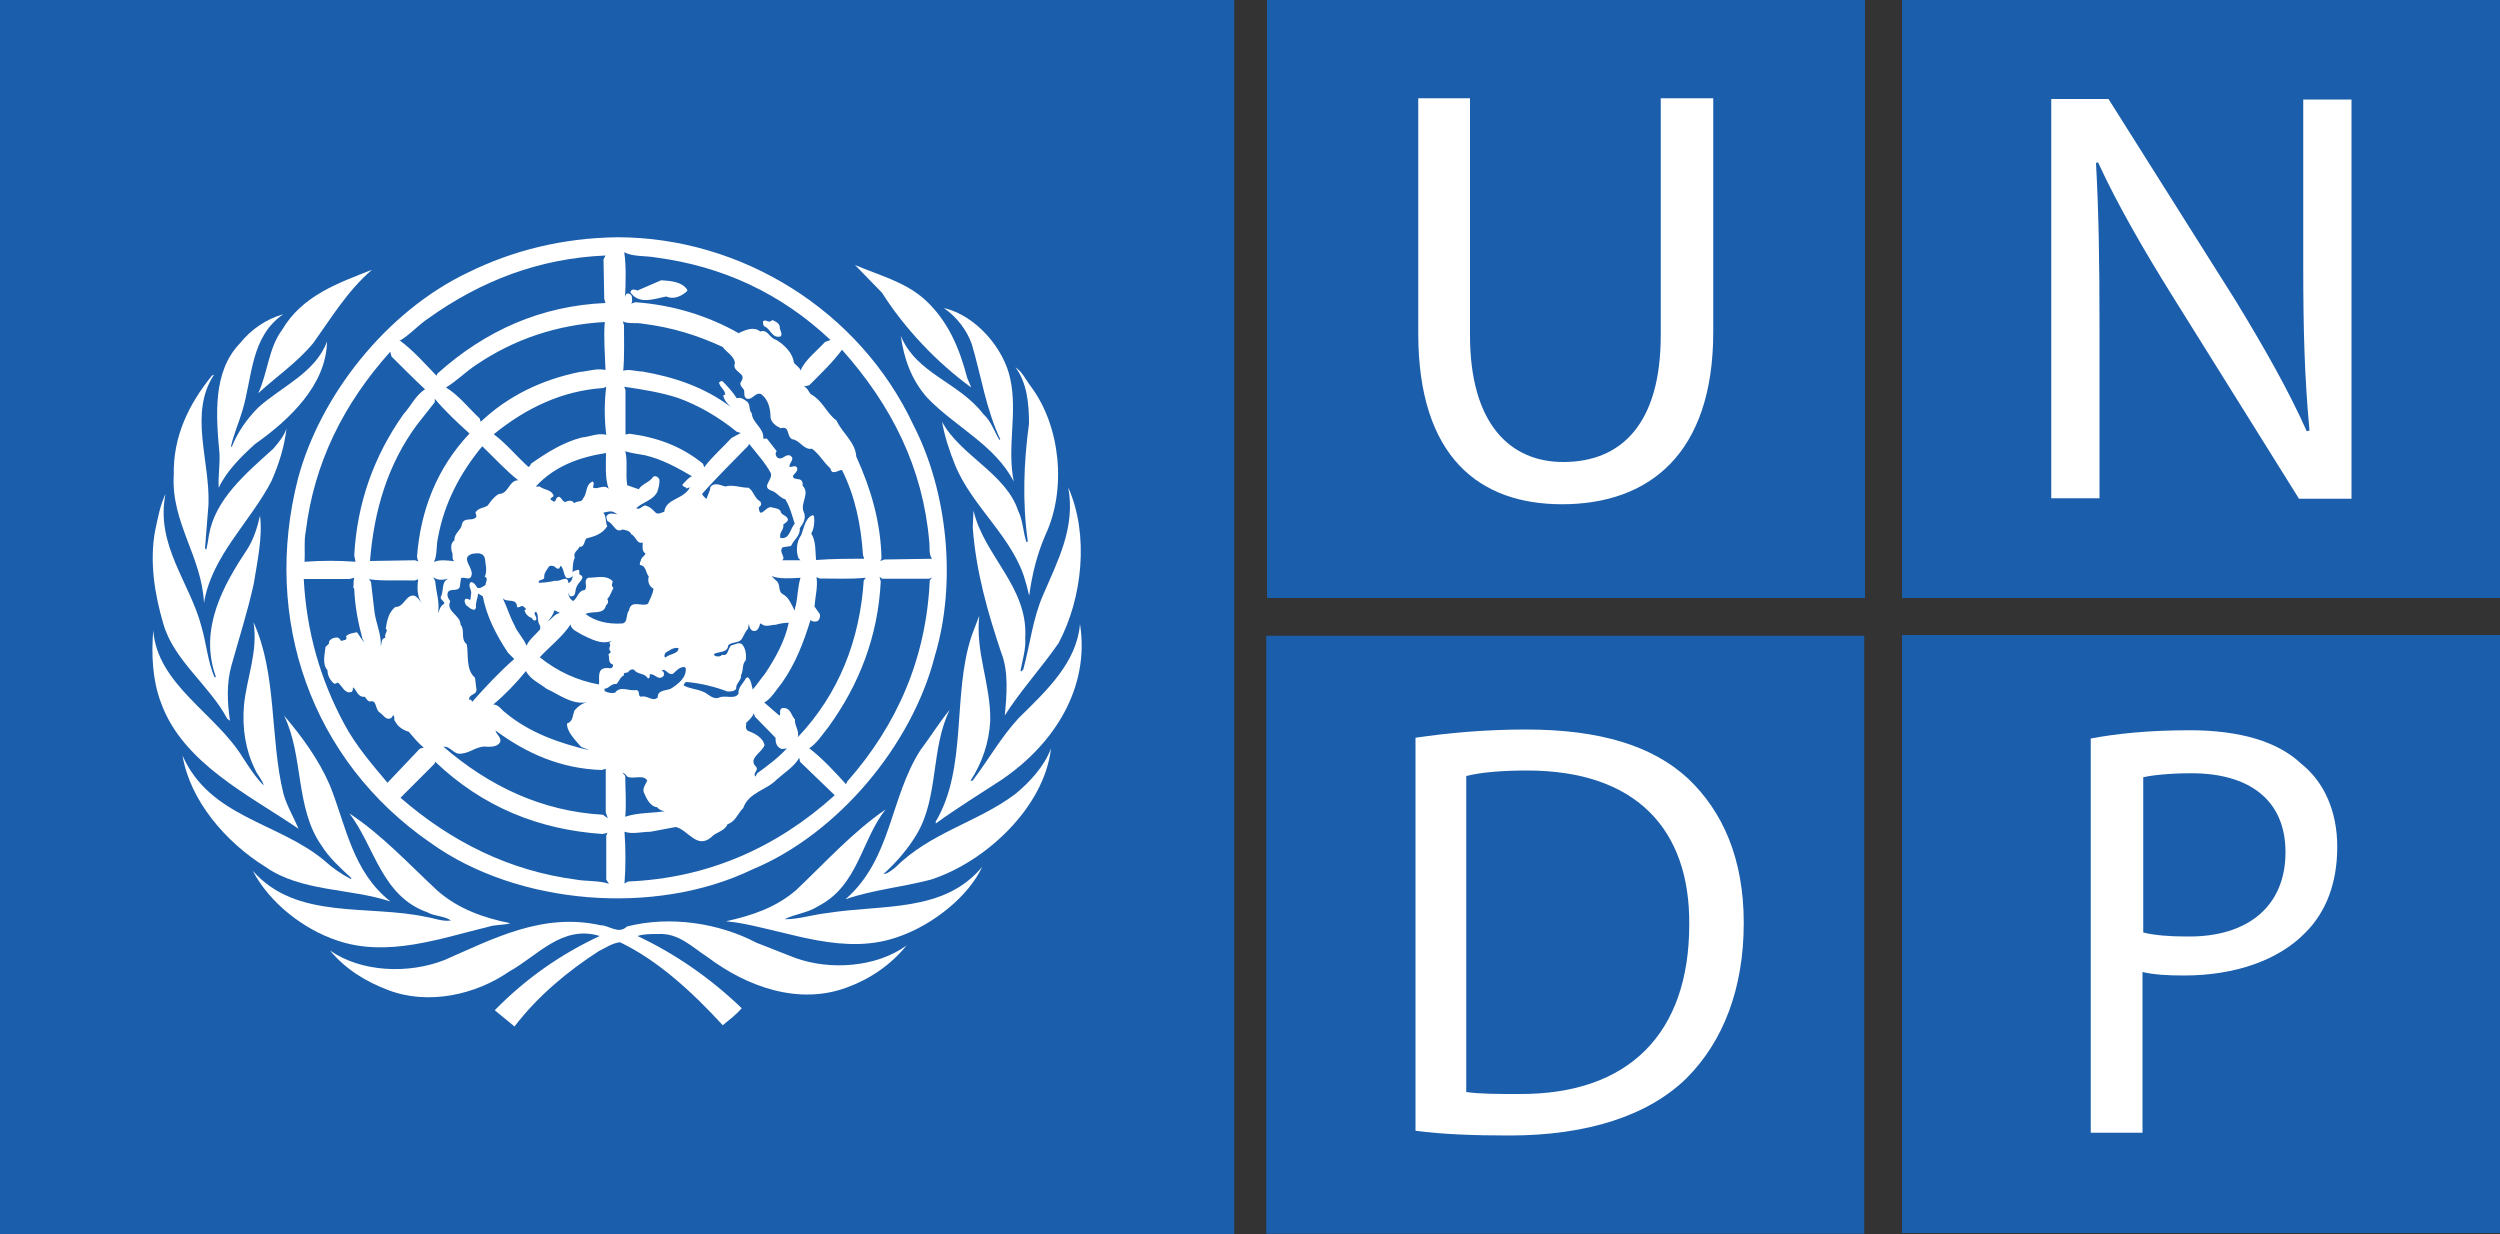
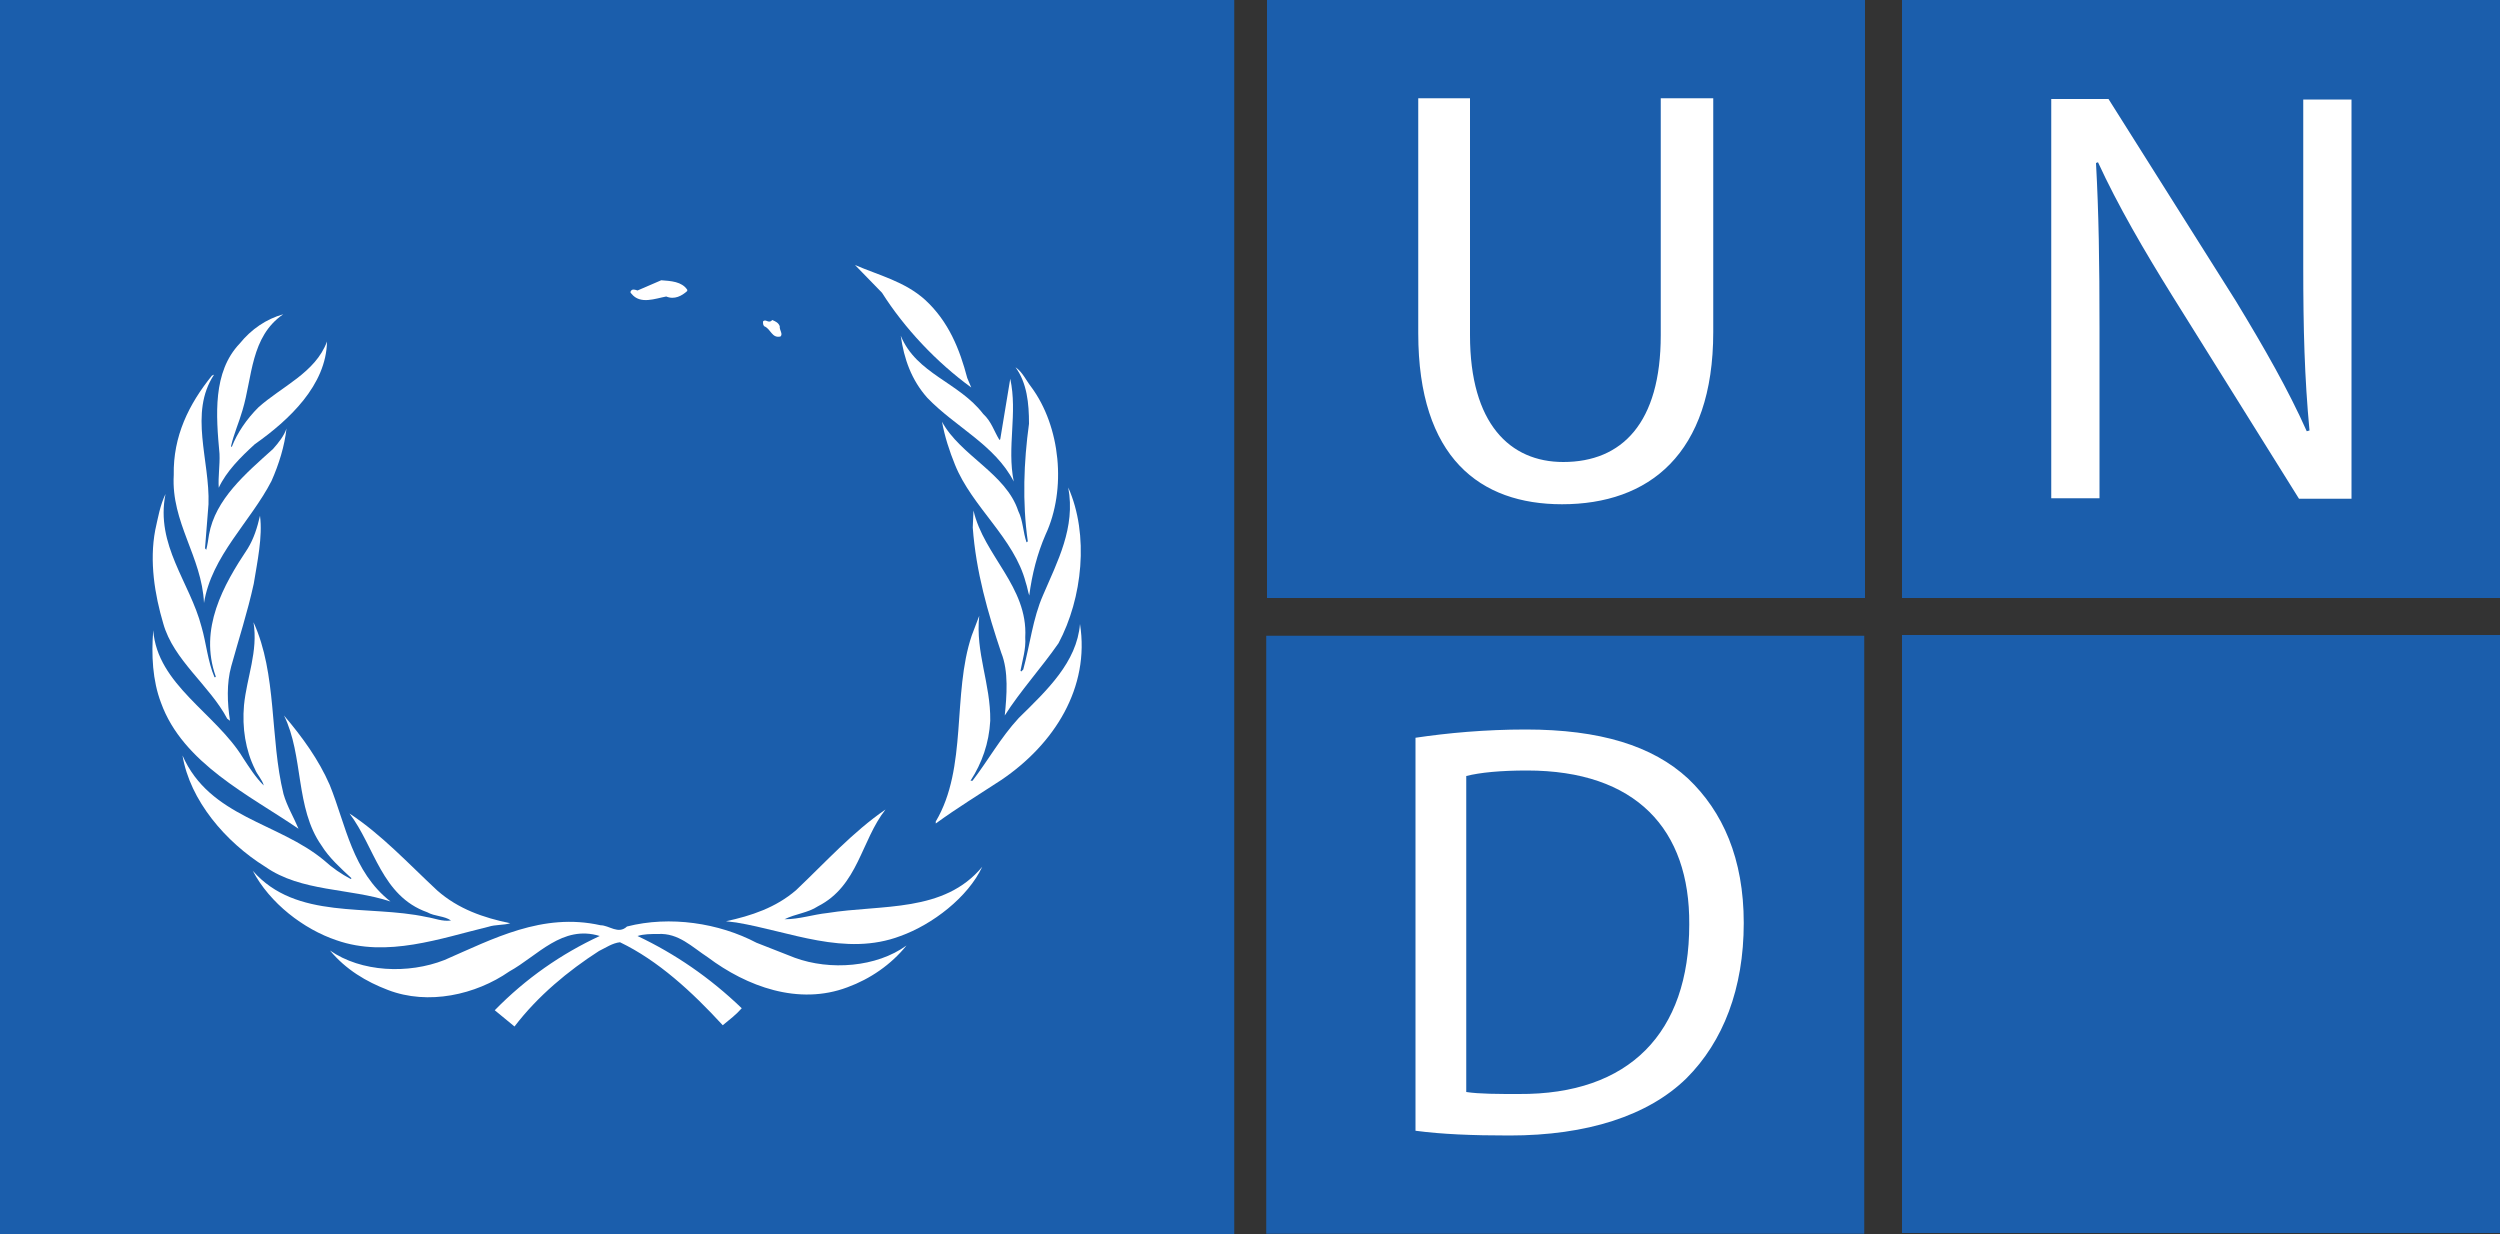
<svg xmlns="http://www.w3.org/2000/svg" id="Calque_2" data-name="Calque 2" viewBox="0 0 1000 493.7">
  <rect x="0" y="0" width="1000" height="493.7" fill="#333333" stroke="none" />
  <defs>
    <style>
      .cls-1 {
        fill: #1b5eac;
      }

      .cls-2 {
        fill: #fff;
      }
    </style>
  </defs>
  <g id="Layer_1" data-name="Layer 1">
    <g>
      <rect class="cls-1" x="506.8" width="239.2" height="239.2" />
      <path class="cls-2" d="M567.3,39.3v94c0,49.9,24.8,68.4,57.5,68.4,34.6,0,60.5-19.9,60.5-68.9V39.3h-21v94.8c0,35.1-15.5,50.7-39,50.7-21.3,0-37.3-15.3-37.3-50.7V39.3h-20.7Z" />
      <rect class="cls-1" x="760.8" width="239.2" height="239.2" />
      <path class="cls-2" d="M839.8,199.5v-68.4c0-26.4-.3-45.8-1.4-65.9l.8-.3c7.9,17.2,18.5,35.4,29.7,53.4l50.7,81.2h21V39.8h-19.3v67c0,24.8.5,44.1,2.5,65.4l-1.1.3c-7.4-16.6-16.9-33.2-28.3-52l-51-80.9h-22.9v159.7h19.3v.2Z" />
      <rect class="cls-1" x="760.8" y="254" width="239.2" height="239.2" />
-       <path class="cls-2" d="M914.2,340.9c0-21.3-15-31.6-37.6-31.6-9,0-15.8.8-19.3,1.6v62.1c4.4,1.1,10.4,1.6,17.2,1.6,24.7.4,39.7-12.2,39.7-33.7M934.9,338.7c0,14.4-4.4,25.9-12.5,34.1-10.9,11.4-28.6,17.4-48.8,17.4-6.3,0-12-.3-16.6-1.4v64.3h-20.7v-157.7c10.1-1.9,22.9-3.3,39.5-3.3,20.4,0,35.4,4.6,44.7,13.4,9.2,7.3,14.4,19.1,14.4,33.2Z" />
      <rect class="cls-1" x="506.5" y="254.3" width="239.2" height="239.2" />
      <path class="cls-2" d="M675.7,369.8c.3-38.1-21.3-61.6-64.9-61.6-10.6,0-18.8.8-24.3,2.2v126.4c5.2.8,12.8.8,21,.8,44.3.3,68.2-24.5,68.2-67.8M697.5,369.2c0,26.2-8.2,47.4-22.9,62.1-15.3,15-39.8,22.9-70.8,22.9-15,0-27-.5-37.6-1.9v-157.2c12.8-1.9,27.8-3.3,44.1-3.3,29.7,0,50.7,6.5,64.9,19.6,13.9,13.2,22.3,32,22.3,57.8Z" />
    </g>
    <g>
      <rect class="cls-1" width="493.7" height="493.7" />
-       <path class="cls-2" d="M372.5,351.8c-11.2,3-23.4,4.1-34.3,7.9,18.5-16.1,17.7-40.6,30-59.7,4.1-5.4,7.4-10.9,11.7-16.1-7.6,15.3-4.4,34.9-13.1,49.6-3.3,5.7-8.2,11.4-13.4,16.1,1.6,0,3.3-1.6,4.6-2.5,14.2-14.2,32.7-18,48-29.4,6-4.9,11.7-11.2,14.4-18.3-2.7,23.5-26.1,45.3-47.9,52.4" />
      <path class="cls-2" d="M423.4,257.3c-6.8,9.8-15.3,19.1-21.5,28.9.8-7.9,1.6-17.7-1.4-25.1-5.4-16.1-10.1-32.4-11.4-50.1l.3-6.8c4.1,18,21.8,30.5,20.7,50.7.3,4.9-1.1,9-1.9,13.4l.3.3.8-.8c2.7-9.8,3.8-20.4,7.9-29.7,5.7-13.4,13.1-27,10.1-43.1,8.4,18.9,5.7,44.3-3.9,62.3" />
      <path class="cls-2" d="M412.5,154.8c11.7,15.8,14.2,40.9,5.7,59.1-3.3,7.6-5.4,15.8-6.5,24.3-.5-1.4-.8-3.5-1.4-5.2-4.6-17.7-21.5-30.2-28.3-47.1-2.2-5.4-4.1-11.2-5.2-17.2,7.4,13.6,25.6,20.7,30.5,35.7,1.9,3.8,1.9,8.4,3.3,12.5.3,0,.5-.3.5-.5-2.2-15.5-1.6-31.6.5-46.9,0-8.2-.8-16.3-5.4-22.6,2.8,1.9,4.2,5.2,6.3,7.9" />
-       <path class="cls-2" d="M404.1,151.5c3,13.9-1.4,27.2,1.4,41.1h0c-7.6-14.7-23.4-21.8-34.6-33.5-6.3-7.1-9.3-15.5-10.6-24.8,6.3,15.3,23.2,18.5,33,31.3,3.3,3,4.4,7.1,6.5,10.4l.3-.3c-5.7-12-7.6-25.3-11.4-38.1-1.9-5.4-6-10.9-11.2-14.4,13,3,24.1,16.3,26.6,28.3" />
+       <path class="cls-2" d="M404.1,151.5c3,13.9-1.4,27.2,1.4,41.1h0c-7.6-14.7-23.4-21.8-34.6-33.5-6.3-7.1-9.3-15.5-10.6-24.8,6.3,15.3,23.2,18.5,33,31.3,3.3,3,4.4,7.1,6.5,10.4l.3-.3" />
      <path class="cls-2" d="M370,119.9c9.5,8.7,13.9,19.9,16.9,31.3l1.6,3.8c-13.9-10.1-26.7-23.7-35.7-37.9l-10.8-11.1c9.5,4.1,19.9,6.6,28,13.9" />
-       <path class="cls-2" d="M148.8,107.9c-9.8,8.4-16.3,19.3-23.4,29.2-6.5,7.9-14.7,13.4-22.1,20.2,3.8-8.2,4.1-18,9.5-25.3,8.2-14,22.9-18.9,36-24.1" />
      <path class="cls-2" d="M95.9,137.4c4.6-5.7,10.6-9.8,17.4-11.7-13.1,9-12.3,25.1-16.3,38.4-1.4,4.9-3.5,9.5-4.6,14.4l.3.3c2.2-5.7,6-11.2,10.6-15.8,9.3-8.4,22.9-13.9,27.5-26.4-.3,17.4-15,31.3-28.9,41.1-5.7,5.2-11.4,10.9-14.4,17.4-.3-4.4.5-9,.3-13.6-1.4-15.3-2.8-32.7,8.1-44.1" />
      <path class="cls-2" d="M69.5,190c-.3-15.5,6-28.3,15.3-39.8.3,0,.5-.3.8-.3-10.1,15.3-1.6,34.3-2.2,51.8l-1.4,17.7c.3,0,.3.5.5.5.5-1.9.8-4.1,1.1-6,2.5-14.2,14.7-24.5,25.6-34.3,2.2-2.5,4.4-5.2,5.4-8.2-.8,7.1-3,14.2-6,21-8.4,16.3-24,30-27,48.8-.9-18.6-13.2-32.2-12.1-51.2" />
      <path class="cls-2" d="M62.1,212c1.1-4.9,1.9-9.8,4.1-14.4-4.1,20.4,9.8,35.4,14.4,53.1,1.9,6.5,2.5,13.9,5.2,20.2.3,0,.5,0,.5-.3-6.8-19.1,3-36.5,12.8-51.2,2.5-4.1,3.8-8.4,4.9-13.1,1.1,8.4-1.1,18.5-2.5,27.2-2.5,11.4-6,22.1-9,33-1.9,6.8-1.6,14.7-.5,21.8l-1.1-.8c-7.1-13.4-21.5-23.4-25.6-38.1-3.4-11.5-5.6-24.8-3.2-37.4" />
      <path class="cls-2" d="M61.3,252.1c1.6,21.8,25.1,33.2,36,51.2,2.5,3.8,4.9,7.6,8.2,10.9-.5-2.2-2.7-4.4-3.5-6.5-3.8-7.6-5.2-16.6-4.4-25.6,1.1-11.2,5.7-21.5,3.8-33.2,9.5,20.7,6.5,46.3,12,68.7,1.4,4.9,4.1,9.3,6,13.9-19.6-13.4-46.3-26.2-55-50.4-3.4-8.9-3.9-19.2-3.1-29" />
      <path class="cls-2" d="M73,302.2c10.9,24.8,38.4,26.7,56.7,42,3.3,3,6.8,5.4,10.6,7.4l.3-.3c-4.1-3.8-9-8.2-12-13.1-10.6-15-7.1-36-15-52,7.4,8.7,13.9,17.7,18.3,27.8,6.5,16.1,9,34.6,24.3,46.6-16.3-5.4-35.7-3.8-50.1-13.9-15.9-9.9-30.1-26.5-33.1-44.5" />
      <path class="cls-2" d="M101.1,348.3c17.4,19.9,46,13.4,69.5,18.5,3.3.5,6.3,1.9,9.8,1.4-2.7-1.9-6.5-1.6-9.5-3.3-18.3-6.5-21-26.2-31.1-39.5,12.8,8.4,23.4,19.9,35.1,30.8,8.4,7.4,18.5,10.9,29.2,13.1-2.5.8-6,.5-8.7,1.4-19.1,4.6-40.6,12.5-60.8,5.4-13.1-4.4-26.7-14.8-33.5-27.8" />
      <path class="cls-2" d="M339,394.9c-19.6,7.4-40.3-.3-55.9-12-6.3-4.1-11.7-9.8-19.9-9.3-3,0-5.7,0-8.2.8,15,7.1,28.9,16.6,41.7,28.9-2.2,2.5-4.9,4.6-7.6,6.8-12.3-13.4-25.9-25.9-41.1-33.2-3,.3-5.7,2.2-8.4,3.5-12.3,7.9-24.5,18-33.8,30.2l-7.9-6.5c12.5-12.8,26.7-22.6,42-29.7-15-4.6-24.8,7.9-36.2,14.2-13.4,9.3-32.4,13.6-48.5,7.4-8.7-3.3-16.9-8.2-23.2-15.8,12.5,8.7,31.3,9.5,45.8,3.8,19.3-8.4,39.2-19.1,62.4-13.9,3.5,0,7.1,3.8,10.6.5,17.2-4.4,36.8-1.4,51.8,6.5l15.3,6c14.2,5.2,32.7,3.8,44.7-4.9-6.2,7.7-14.6,13.4-23.6,16.7" />
      <path class="cls-2" d="M360.2,374.4c-22.1,8.4-44.4-1.9-65.7-5.4l-4.1-.5h0c10.1-2.2,19.9-5.4,28.1-12.5,12-11.4,22.6-23.2,35.7-32.2-9.8,12.5-10.9,30.5-27,38.7-4.1,2.7-9,3-13.4,5.2,6,0,11.4-1.9,17.2-2.5,21.8-3.5,46.6,0,61.9-18.5-5.7,12.2-19.9,23.1-32.7,27.7" />
      <path class="cls-2" d="M400.5,312c-8.7,5.7-17.7,11.2-26.2,17.4v-.8c12.8-21.5,6.5-51,14.4-74.4l3-7.9c-1.6,14.7,4.6,27.2,4.4,42-.5,9-3.3,16.9-7.9,24h.8c6.3-8.2,11.2-17.2,18.5-25.1,11.4-11.2,23.2-22.3,24.5-37.6,4,25.4-10.2,48-31.5,62.4" />
-       <path class="cls-2" d="M371.9,232.2c-1.4,30.8-12.8,57.5-33,80.4l-.5,1.1c-4.1-4.6-9.5-10.4-14.7-14.4,3-1.9,5.4-5.7,7.6-8.4,12.5-17.2,19.9-36.5,21-58.3l-.5-1.9,1.1.8h18.8l1.1-.5-.9,1.2ZM251.2,352.6l-1.4.8c.5-6.8.5-13.9,0-20.7,3.3,1.1,6.8,0,10.4,0l10.1-1.9c4.9,1.1,8.4,9,14.2,4.1,1.9-2.2,5.2-2.2,6.5-5.2,3.3-1.1,4.1-4.4,6.3-6.5,2.2-6.3,9.3-7.1,13.4-11.4,3-2.7,7.1-5.2,9-8.7l.3,1.6,13.9,13.4c-23.5,21.2-51.1,33.2-82.7,34.5ZM251,310.7c2.5,1.1,6.5-1.1,7.9,1.6-.8,1.6-1.9,3-1.4,4.6,1.1,2.5,2.5,5.7,5.4,6,.8,1.1,1.9,1.4,3,1.6-5.2.8-10.9.5-15.8,2.2.5-5.4,0-10.9,0-16.3l-1.1-1.4c.9.3,1.4,1.1,2,1.7ZM246,277.1c-1.4.3-2.7,0-3.8-.5-.5,0-.3-.8-.5-1.1,1.9,0,2.7-2.2,4.9-1.9,1.1-1.1,1.4-2.7,3-3.5-.5-1.6,1.6-.5,1.9-1.6.5-.5,1.4-1.1,2.2-.5,1.4,1.9,4.1,1.1,5.4,3.3.5.3.8-.5.8-.8v-.8c2.2-.3,3.3,2.7,5.4.8.5-.5.3-1.4,0-1.9-.3,0-.5-.3-.5-.5,1.6-.8,2.5,2.2,4.4,1.4,1.6-1.4,2.5-2.7,4.6-2.7l.5.5c.3,3.8-3,6.3-6,8.2-1.9.8-5.4.5-5.2,3.5-2.2,1.9-4.1-1.1-6.8-.3-1.4-.5,0-2.5-1.9-2.7-2.9.6-6.2-1.9-8.4,1.1ZM230.2,351.8c-26.4-3.5-49.6-15-70-32.7l13.6-13.6.3-.8c18.8,18,41.4,27.2,67,28.9l1.9-.5-.5,1.1v17.7l1.1,1.6c-4.4-1.4-9.3-.9-13.4-1.7ZM137.6,289.4c-9.5-17.7-15-36.8-16.1-57.8h18.3l1.9-.5c-.3,1.1-.3,2.2-.3,3.8v-.3c-.5.3.3.5.3,1.1.3,7.1,1.6,13.6,3.3,19.9l.8,1.4c-1.4-1.4-1.9-2.7-3-4.1-1.6.3-3.3.5-4.4,1.6.8,1.9-1.1,1.4-1.9,1.9-.3-.5-.8-1.1-1.4-1.4-1.4,0-2.7.3-3.5,1.6.3,1.1-.8,1.4-1.4,2.2-.3,3-1.4,6.8.8,9.3,0,2.2,1.1,4.1,2.7,5.4.5,0,1.1-.3,1.4-.5,1.9,1.4,2.7,4.6,5.4,3.8.8-.3.5-1.1.8-1.9,1.4,1.4,1.9,4.1,4.6,3.8.5.5,1.1,1.9,2.2,1.9,2.7-.8,1.9,3.3,3.8,4.4,1.6,1.1,2.5,3.3,4.6,2.2l.8-1.1c.8.5,0,1.9.8,2.5,1.1,2.2,3.3,3.5,5.4,4.1,1.9,2.2,3.8,4.6,6,6.3l-1.6.5-12.9,13.6c-6-7.1-12.8-15-17.4-23.7ZM122.3,212.6c3.3-27.2,15-51,33.8-71.9l.5,1.9c4.4,4.4,9,9,13.4,13.1-3.8,2.5-5.7,6.8-8.7,10.1-11.7,16.6-18.5,35.4-19.6,56.4l.5,2.5c-6.5-.5-13.6-.5-20.4,0,.3-4.2-.3-8.3.5-12.1ZM171.4,127.3c21-15,44.4-24,70.8-25.1l-.8,1.6.3,15.8.5,1.6c-25.6,1.1-48,10.9-67.3,28.3l-.3.8c-4.4-4.6-9.3-10.1-14.4-13.9h-.5c4.1-2.3,7.6-6.4,11.7-9.1ZM242.5,173.9c-3.5-.8-6.5.8-9.8,1.1-7.4,1.9-13.9,6-20.2,10.4-.3.5-.5,1.1-1.1,1.4-4.6-4.1-9-9.5-13.9-13.1,12.8-10.4,27.2-17.4,43.9-18.5l1.1-.5c-.8,6.1-.8,12.9,0,19.2ZM237.3,195.1c-.3-.8.8-1.9-.3-2.5-3,1.4-1.9,4.6-3.8,6.8-.3,1.6-2.5.8-3.5,1.9-.8-1.4-2.5-1.1-3.5-.5-1.6,0-1.9-3.3-3.5-1.6-.5.5-.3,1.6-1.4,1.4-.3-.5-.8-.5-1.1-.8,0-1.1,1.6-.8,1.1-1.9-1.1-2.2-3.8-1.9-5.4-3.3h-1.6c7.6-8.2,17.4-11.7,28.1-13.4,0,4.6-.5,10.1,1.1,14.4-1.8-2.1-4.3.3-6.2-.5ZM219.1,248.5c1.1-1.1,2.2-2.7,2.7-4.4l2.2,1.1c-2.2.3-3.3,2.5-4.9,3.3h0ZM240.1,268.4c-.8,1.6-.3,3.8-.5,5.4-8.7-1.6-16.6-5.2-23.7-10.9,4.1-4.4,9.3-8.4,12.3-13.1.3,2.2,3,3,4.6,4.1,3.5,1.6,7.6,4.1,11.7,2.5-.3.3-.5.5-.8.8,1.1,1.1-.8,2.2.5,3.3.3.8-.8.8-.8,1.4.5,1.1-.3,3.3,1.6,3.8.5.5,0,1.6-.8,1.6-1.7-.2-3.3-.2-4.1,1.1ZM199.5,197.6c-1.9,1.1-3.3,3-4.4,4.6-1.6,1.1-3.5.8-4.9,2.7,0,.8.8,1.6,0,2.2-1.6,1.4-4.6-.3-5.4,2.5-.3,2.5-3.3,3.8-3,6.5-1.6,1.1-1.4,3-1.1,4.6.8,1.1-.3,3,1.1,3.8-2.5-.3-6-.8-8.2.3,1.4-3,.8-6.5,1.6-9.8,2.5-13.6,8.7-25.6,17.7-36.5,4.6,4.4,9.5,9.8,14.4,13.6-3.8,0-3.8,5.5-7.8,5.5ZM190.5,275.2l-.5-4.1c-3.8-3.3-2.5-9.3-3.3-13.4-2.7-2.2-.5-5.4-2.5-7.9,0-3.8-6-5.2-4.1-9.3-.8-1.1-1.6-2.5-.8-3.8,1.1-1.4,3.8,0,4.6-1.9l.5-3.5c1.4-.8,3.3,1.1,4.1-.8,1.4-3.3-4.9-7.4.5-9,1.9-.3,4.1-.5,4.9,1.6.3,2.5,1.1,5.2,0,7.6,1.6.5.3,2.2.3,3.3-1.1.5-1.9,1.6-3.3,1.1-.5-.8-1.4-2.5-2.7-2.2-1.1,1.4.3,2.7.3,4.4-.3.8,0,1.9-.5,2.7-.5-.3-.8-.5-1.6-.5-1.1.5-.3,1.9,0,2.5,1.1.8,1.9,1.9,3.5,1.9l.5-.8c-.3-2.2.8-3.8.8-5.7l1.9,1.1c1.6,8.2,5.4,15.5,10.1,22.6l2.5,2.5c-6,5.2-11.7,11.4-16.9,17.2h0c0-.3-.3-1.4-1.1-.8-.5-2.6,3.6-1.8,2.8-4.8ZM232.4,298.7l3.3,1.4c-11.4-2.7-23.7-6.8-33.5-15-1.6-1.1-2.7-3.3-4.9-3.3,4.6-3.8,9.3-8.7,13.1-13.4,1.6,3.3,5.4,4.9,8.2,7.1,4.9,2.2,10.1,6.5,16.1,5.4-1.9.5-3.5,1.6-4.9,3.3-.8,1.9-.5,4.4-3,5.2-.1,3.3,3.2,6.5,5.6,9.3ZM212.8,247.2c0,.5.8,1.4,1.6.8.8-1.1-1.6-2.7,0-3.3,1.1,1.1.5,3.3,1.1,4.6.5.8.8,1.6.5,2.5-1.9,2.2-4.4,4.1-5.4,6.5-1.1-3-3.8-5.4-4.9-8.4-1.9-3.5-3-7.4-4.6-10.6,1.6,1.9,5.7-.3,5.7,3.5.3.3.5,0,1.1,0q.5-.5,1.4-.3c.3.5,1.9,1.1.5,1.6.3,1.4,1.6,2.8,3,3.1ZM242.2,148c-3.5-.8-6.8.5-10.4.8-14.7,3-28.3,9.3-39.5,19.9l-.5-1.4c-4.4-4.1-8.4-9.3-13.4-12.3,4.1-2.5,7.9-6.3,12-9,15.3-10.4,32.4-16.1,51.5-17.2-.5,6.4.1,12.9.3,19.2ZM167.6,224.6l-1.6-.5-18,.3c1.6-20.2,7.1-38.7,18.8-54.5l7.1-9v-1.4c4.1,4.9,9,9.5,13.9,13.9-13.1,13.9-19.6,30.8-21,49.3.2.8.2,1.6.8,1.9ZM154.2,255.1c-1.9.3-1.4,2.2-1.9,3.3.3-4.6-1.9-9-2.5-13.6l-1.4-12-.8-1.1c5.7.8,12.3.3,18.3.5l1.4-.5c-.5,3-.5,7.1,1.4,9.5-.8-.8-1.9-3-3.5-3-3.3.3-3.5,4.6-7.1,4.6-2.7,2.2-3.3,5.4-3.8,8.7,1.3.8-.9,2.2-.1,3.6ZM174.1,232.5l-.8-1.6c1.9,1.4,4.1,1.1,6.3.5-3.3,1.1-1.9,4.9-3.3,7.4-.3,1.1,1.6,1.6,1.4,2.7-1.6.8-1.9,2.5-2.5,3.8.8-4.4-.8-8.5-1.1-12.8ZM243.1,327.3l-1.9-1.4c-24.5-1.4-45.5-11.4-63.8-27.2,3-.3,4.1,3.5,7.4,2.7,3.5-.3,6.3-3.3,10.1-2.7,1.9,0,4.1,0,5.2-1.9.5-1.9-1.6-3-1.9-4.6,12.5,9.3,26.4,15.3,42.5,15.8l1.6-.5v17.4l.8,2.4ZM246,205.2l1.1.5c-1.4,0-3-.8-4.1.3-.8.5-.3,1.6,0,2.5,2.5.8,3,4.9,6,3.3,1.4.3,3,.5,3.5,1.9,1.9.8,2.2,4.1,4.6,3.3,0,1.4-.5,3.5,1.1,4.4-.3,1.1-1.9,1.6-1.9,3-.3.3-.5,1.1-.3,1.6,2.5.3,2.2,3,3.5,4.6-.5,1.9,0,3.8,1.9,4.9-.3,2.2-1.4,4.1-2.2,6-2.5,1.4-6.8-1.9-7.6,2.7-1.4,1.6-.3,5.2-3,5.2-5.4.3-10.4-.8-14.4-3.8,2.7-1.4,7.4.5,8.2-3.5.8-.5,1.1-1.6.5-2.5,1.4-1.4,1.6-3,2.5-4.4-1.1-1.1-.5-1.6-.3-2.7-2.7-2.7-6.3-1.4-9.8-1.4-2.2,1.1,0,3.5-1.4,4.9-2.7.3-2.7,3-4.6,4.4-1.1-.5-1.9-1.9-1.9-3h.3c-.3.5.3,1.1.5,1.1,2.5.3,1.6-2.5,2.5-3.8.3-1.6,4.1-3.8,1.1-4.9-.3-.5.3-1.6-.5-1.9-.8.3-2.5.3-2.5,1.9.5,1.1,0,2.5-1.1,3.3h-.5c.3-.8-.3-1.4-.8-1.6-1.6,0-2.7,1.1-4.4.8-2.2.5-4.4.8-6.5.8-.3-1.4,1.6-.8,2.2-1.9-.3-1.9,1.1-3.3,1.9-4.6.5-.5,1.6-.3,2.2,0,.5.5,1.1,1.1,1.9.8l.5-1.1c1.9,1.1.8,6.8,4.6,4.4.5-2.5,0-5.4,1.1-7.6-.8-2.2,1.4-3,1.9-4.4,1.9.3,1.9-2.2,2.7-3.3,3-.8,6.3-1.6,8.4-4.9-.8-1.6-.3-4.1-1.6-5.4,1.5-.4,3.7-1,4.7.1ZM257.2,129.5c11.4,1.4,21.8,4.6,31.9,9.3,1.6,2.2,4.4,3.5,4.9,6.3-1.6,4.1,5.4,3.8,2.2,7.9-.3,1.4.8,1.9,1.4,3,.3,1.1-.3,2.7,1.1,3.5,2.5.5,3.3-2.7,5.7-1.9,3,2.2,3.8,6,3.8,9.3.3,2.2,2.2,3.5,4.1,4.4,3.8-1.1,2.2,3.3,4.6,4.4,3,.3,4.6,4.4,7.9,3.8,3,2.2,4.6,5.4,7.4,7.9,0,.5.3,1.1.8,1.4,1.6.3,2.5-.8,3.8-.8,5.2,10.4,7.6,21.8,8.4,34.1l.5,1.4c-6.3,0-12.8,0-19.3.5-.3-3.8,0-7.6-1.9-10.6,1.1-1.9,1.4-4.6,1.1-6.8-.3-1.1-1.4,0-1.6,0-2.2,1.9-2.5,4.9-3.5,7.4-1.9,2.5-2.2,6.5-1.1,9.3l.8.8h-7.4c1.9-1.1-1.6-3.3.3-5.2l3.3-.5c1.1-2.5,3.8-4.1,3.5-7.1,1.4-1.9,2.7-4.1,1.6-6.5-1.6-3.5,2.7-7.4-.5-10.6.3-1.1-.3-2.5-1.6-2.5-1.1-.3-2.2,0-2.2-1.4.5-.8,2.2-1.9,1.6-3.3-.8-1.1-1.9,0-3-.3-.3-1.6,2.7-3.3,0-4.6-1.9-.3-2.7,1.9-4.6,1.1-.8-.5-1.4-1.9-.5-2.7l-3.8-4.9c-.3-.5-1.6.3-1.6-.5.3-3.8-4.4-6-4.6-9.8-1.4-1.4-.3-3.8-2.2-4.9-1.1-.8-2.2-1.6-3.8-1.1-1.6-2.5-3.5-4.6-5.7-6.8-.5-.3-1.1.3-1.4.5.3,1.9,2.5,3,2.5,4.9-.3,0-.5,0-.8.3.3,1.9,1.9,3.5,3,4.6-10.4-7.9-22.6-12-35.4-14.2-2.5,0-5.2-1.1-7.6-.3.5-5.7.3-12.3.3-18.3l-.5-1.4c2.7,1.1,5.4.3,8.1.9ZM262.4,103c26.4,3.5,49.9,14.2,69.8,33l-2.2.8c-3.5,3.8-7.9,7.1-9.8,11.4-.3-1.4-2.2-2.2-2.7-3.3-.3-3.5-3.8-7.1-7.1-9-2.5-.5-3.3-4.4-6.3-3.3-2.7-2.2-6-.5-8.4.5v.3c-12.5-7.1-26.4-11.4-41.4-12.5-.8,0-1.1.5-1.9.5.8-.5.3-2.2.3-3-.3-.5-1.1-1.4-2.2-.8-.3.5-.5,1.1-.5,1.6.3-5.7.5-13.1-.3-18.3,3.7,1.9,8.3,1.3,12.7,2.1ZM274.7,272.8c5.7.5,11.2,1.9,16.3,3.8,1.4,0,2.7,0,3.5-1.1-.3-2.2,2.2-3.3,1.9-5.4,1.1-1.9.3-4.4,1.9-6,.3-2.2,0-4.9-1.6-6.5-1.4-.8-2.7.3-4.1.5-1.6,1.1-1.1,4.6-3.8,3.8-.5.8-1.9.8-2.7.5-.3-.3-.5-.3-.5-.8,1.9-1.1,5.4-.3,5.7-3.5,1.4-1.4,3.8-.8,5.2-2.2,1.1-1.6,1.4-3,2.7-4.4,0-.5.3-1.4.3-1.9.3.8.3,2.2,1.6,2.7,1.6.5,2.2-.8,2.7-1.9,0-.5.3-1.4.8-.8,1.6,1.4,3.8.3,5.7.3,1.6-.5,3.5-.8,5.2-.8-1.6,7.4-5.2,13.9-9.5,20.4-1.6,1.9-3,4.1-4.9,6.3-.5-1.6-.5-3.5-1.9-4.9l-.8.3c-1.1,2.2-3.3,3.8-3,6.3-1.6,2.5-5.4.3-7.9,1.6-2.7.8-4.4-1.9-6.5-2.5-2.5-1.1-5.4-1.1-7.6-2.5.4-.8.7-1.3,1.3-1.3ZM292.6,175.2c-3.5,3.8-7.9,7.6-10.9,11.7l-.5-1.4c-8.7-7.1-18.5-10.6-29.4-12l-1.6.3v-17.7l-.5-1.4c7.4,1.1,14.4,2.2,21.3,4.4,8.4,3,16.3,7.6,23.7,13.6l1.6.5-3.7,2ZM320.2,231.1c-1.1,3.5-1.1,7.6-1.9,11.2-.3.5-.3,1.4-.5,1.9-1.1-2.2-2.2-5.2-4.6-6.5-2.2-1.1-.8-4.1-2.7-5.4l-1.9-1.9c2.8,1.2,7.5,1,11.6.7ZM308.4,196.2c2.2.5,3.5,3,5.7,3.5,1.9,3,2.7,6.5,3.8,9.8-1.9,1.9-1.9,6.3-5.7,5.7-.8-2.2,1.6-3.3,1.1-5.4.5-.5,1.6-.8,1.9-1.9-.3-1.9-2.7-1.6-3-3.5-.8-1.1-2.2-1.1-3.3-1.4-2.5-1.1-4.9,5.2-5.4,0,.8-.5,1.4-1.6.5-2.5-2.2-1.1-2.5-4.1-4.6-5.4-3.3,0-6.3-1.4-9.3-.5-1.9-.5-4.4-1.9-6,.3,0,1.6-1.1,3-1.4,4.6-.8-.3-1.4-1.1-1.9-1.9,5.7-6.5,12.5-13.1,18.5-19.3l.3-.8c3,3.8,6.5,7.6,8.7,11.7,1,2.7-3.9,5.4.1,7ZM271.4,259.2c0,2.5-3.5,2.2-5.2,3.8-.8-.3-.3-1.4,0-1.9,1.6-.8,2.7-2.2,5.2-1.9ZM265.7,204.7c-1.1.3-2.2,1.1-3.3.5-1.1-1.1-2.5-2.7-4.4-3-1.4.3-2.2,1.9-3.5,1.1,2.5-2.5,6.5-3,8.4-6.5.5-1.6,1.1-3.5.8-5.2-.5-.8-1.6-1.6-2.5-.8-1.4,2.2-4.4,2.7-5.7,4.9l-4.6-1.6c-.8-4.4.3-9.8-.8-13.6,2.5.8,5.2,1.1,7.9,1.6,6.8,1.6,12.8,4.9,18.8,8.4-1.4.5-2.7,2.2-3.8,3.3,0,1.1,1.4.8,1.6,1.6l1.4-.5c-2.7,5.1-9.5,4.3-10.3,9.8ZM302.5,306.8c-3.5-3.3,2.2-5.7,3.3-8.7-.5-3-4.1-4.9-6.5-5.7-1.4-.8-.8-2.2-.8-3.3,1.1-1.1,2.5-2.2,3-3.8l.5,1.4,8.2,8.4c0,1.9.3,3.5,2.2,4.4.8.3,1.9-.3,2.7,0h-.5c-3.5,3.8-7.6,6.8-11.7,9.8l-.8,1.4c-1-1.7,1.4-2.5.4-3.9ZM318,287.8c-1.6-1.6-1.6-4.6-4.6-4.6-1.1,0-1.4.8-1.4,1.6,0,.5.3,1.1-.3,1.4l-6-5.2c2.7-1.4,4.9-5.2,7.1-7.9,5.4-7.6,8.7-16.3,11.4-25.1.8.8,2.2.8,3,.3.8-.8,1.1-2.2.5-3l-1.9-2.7c.3-4.1,1.4-7.9.8-11.7l1.4.5c6,0,12.3.3,18.3-.3l-.8,1.1c-1.6,23.7-9.8,45.2-26.4,62.7.8-2.5-1.4-4.7-1.1-7.1ZM371.7,216.7c.3,2.2-.3,4.9,1.1,6.8l-19.1.3c-.5.3-1.1.5-1.6.5l.5-.8c-.3-15-4.4-28.3-10.1-40.9-.3-5.7-5.7-9.5-7.9-14.4-4.1-3-5.4-7.9-10.4-10.6-.8-1.1-1.4-2.7-2.7-3l2.2-.5c4.6-4.6,9.5-9.3,13.1-14.2,19.9,22.3,32.4,47.3,34.9,76.8ZM365.4,170.1c-21.5-46-68.9-75.2-118.5-75.2-21.8.3-41.7,5.2-59.9,14.2-32.4,15.5-58.9,49-67.8,82.3-14.4,56.1,5.2,112.8,53.1,145.8,34.6,24.8,89.6,29.4,128.6,10.6,34.6-14.4,64-50.1,73-85.3,8.9-29.5,5.1-66-8.5-92.4Z" />
      <path class="cls-2" d="M305.2,128.6c0,.8,0,1.4.5,1.9,2.7,1.1,3,4.9,6.5,4.1,1.1-1.1-.5-2.5-.3-4.1-.5-1.4-1.6-1.9-3-2.5-1.5,1.7-2.6-.7-3.7.6" />
      <path class="cls-2" d="M252.6,117.5c3.5,4.4,9.5,1.9,13.9,1.1,3.3,1.4,6.3-.3,8.4-2.2v-.5c-2.2-3.3-6.5-3.5-10.4-3.8l-9.5,4.1c-.8-.3-2.2-.8-2.7.3-.3.4,0,.7.3,1" />
    </g>
  </g>
</svg>